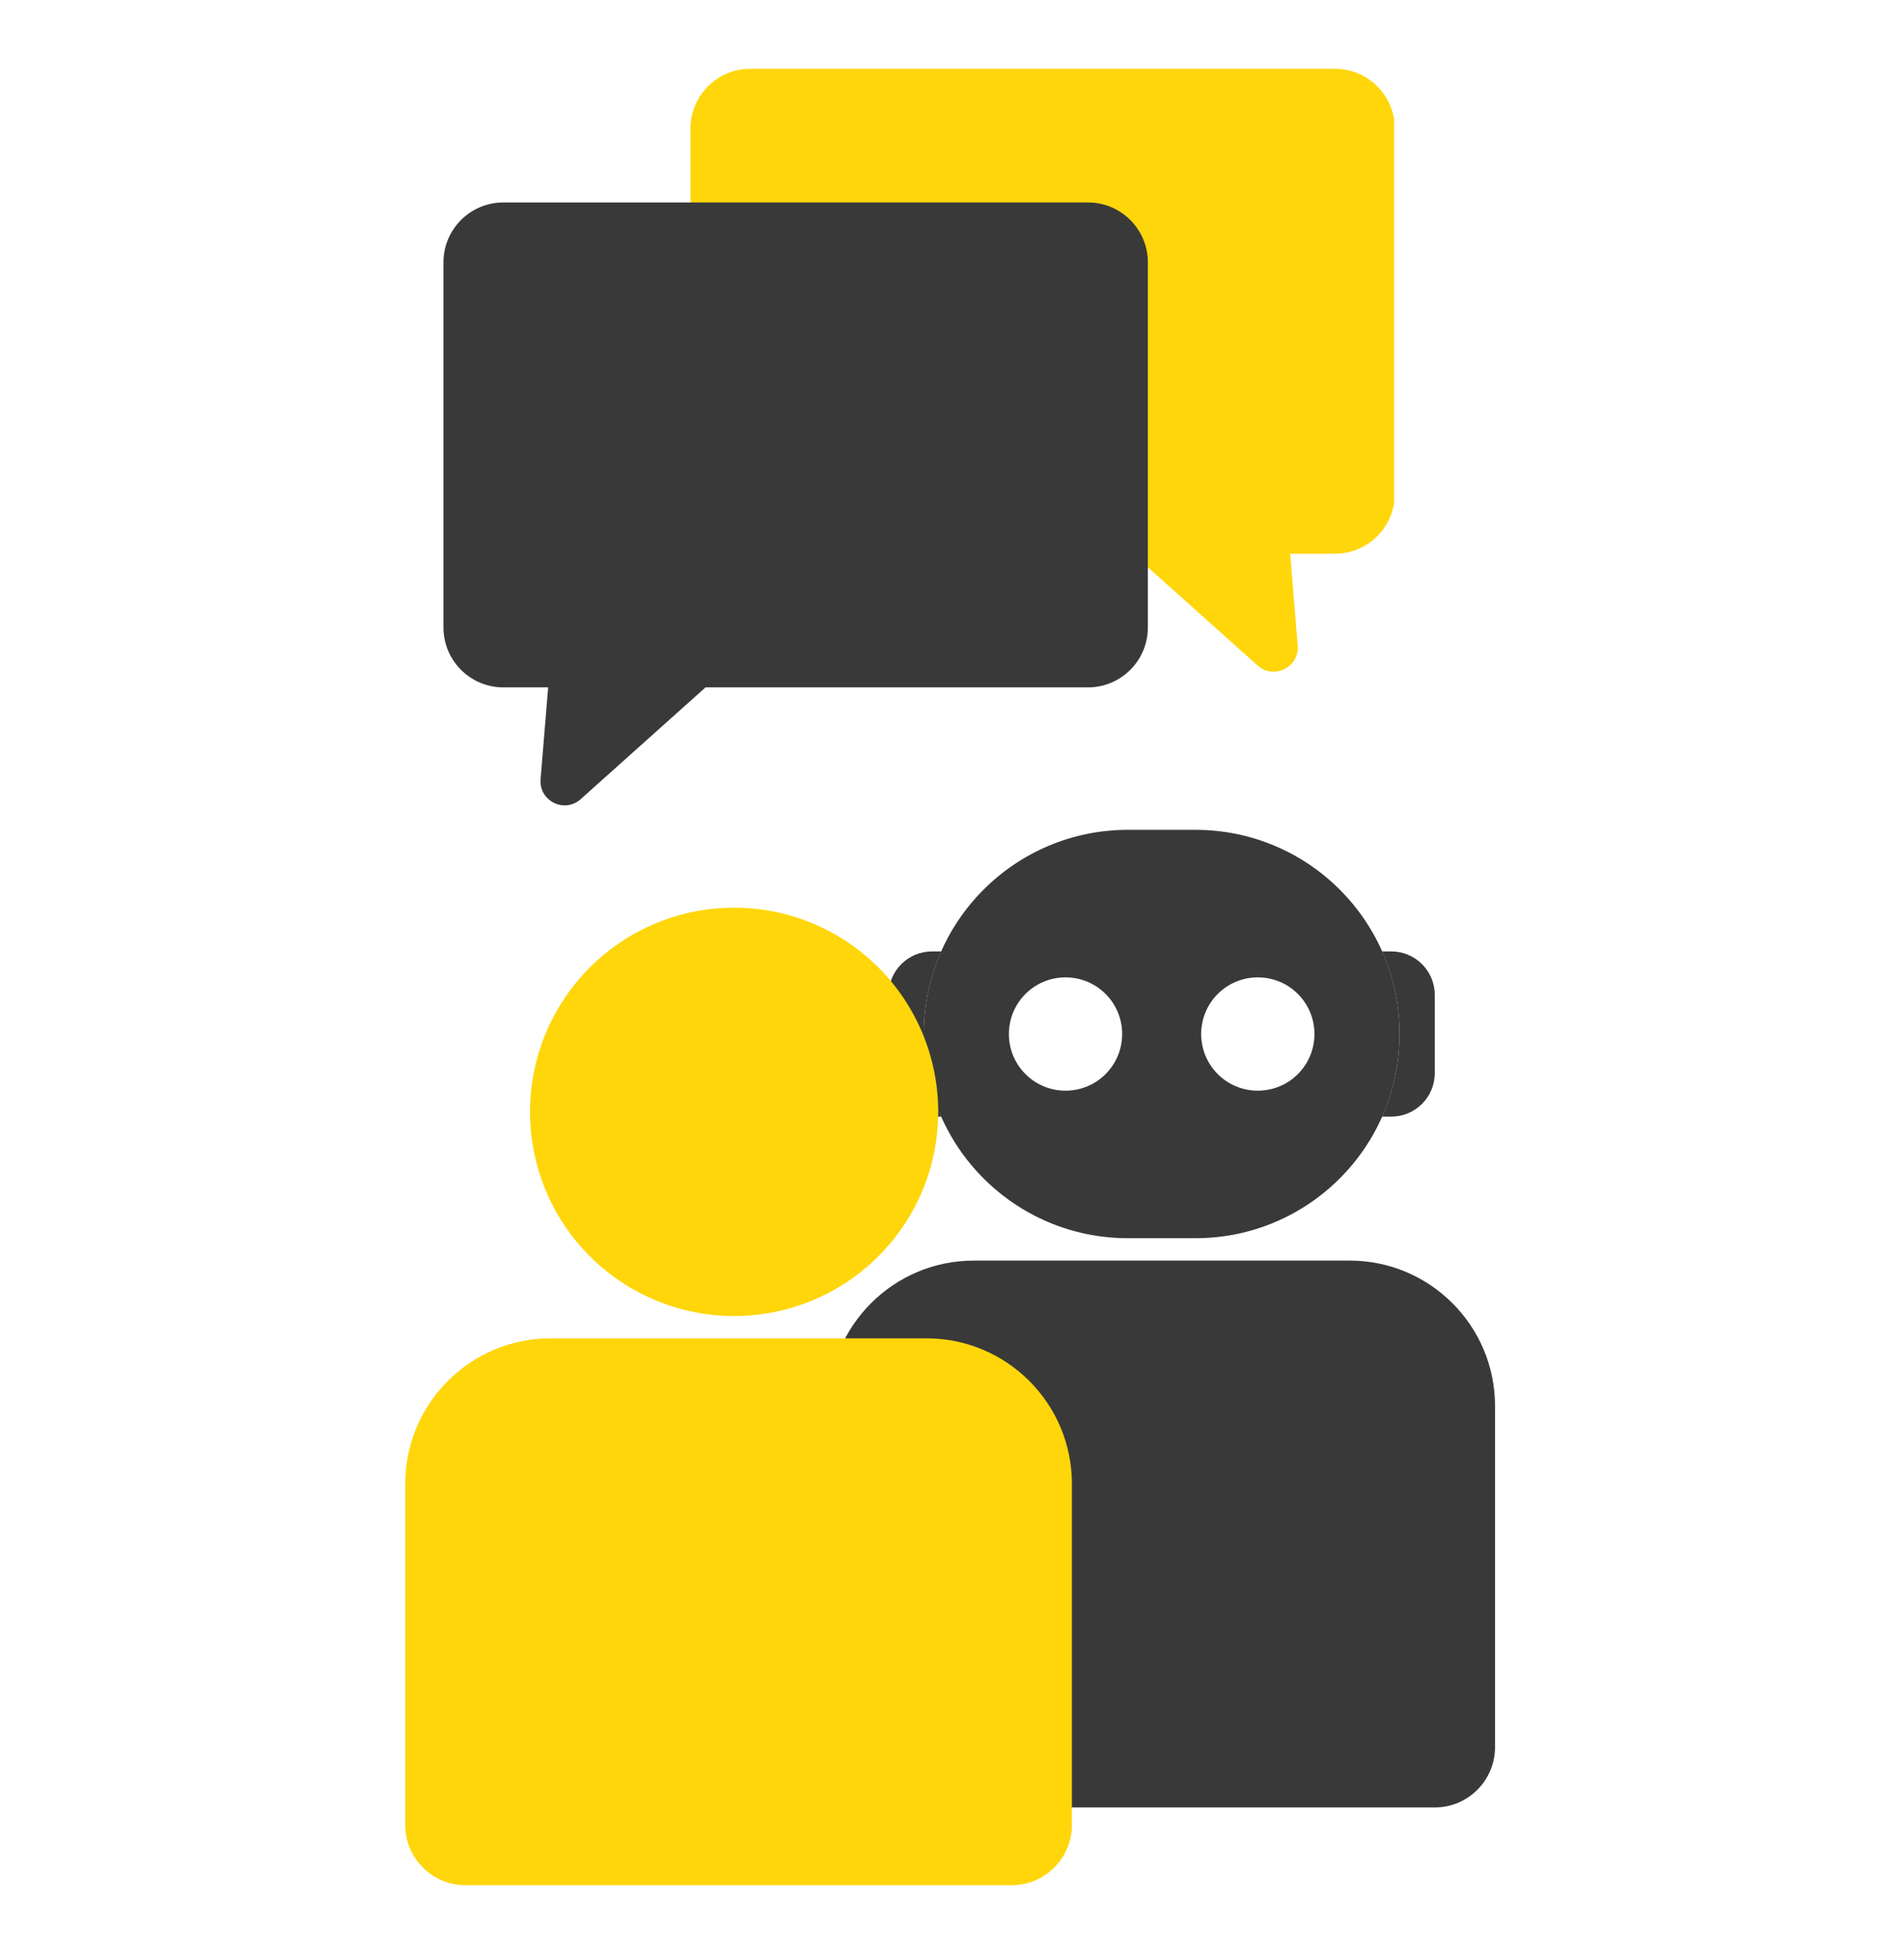
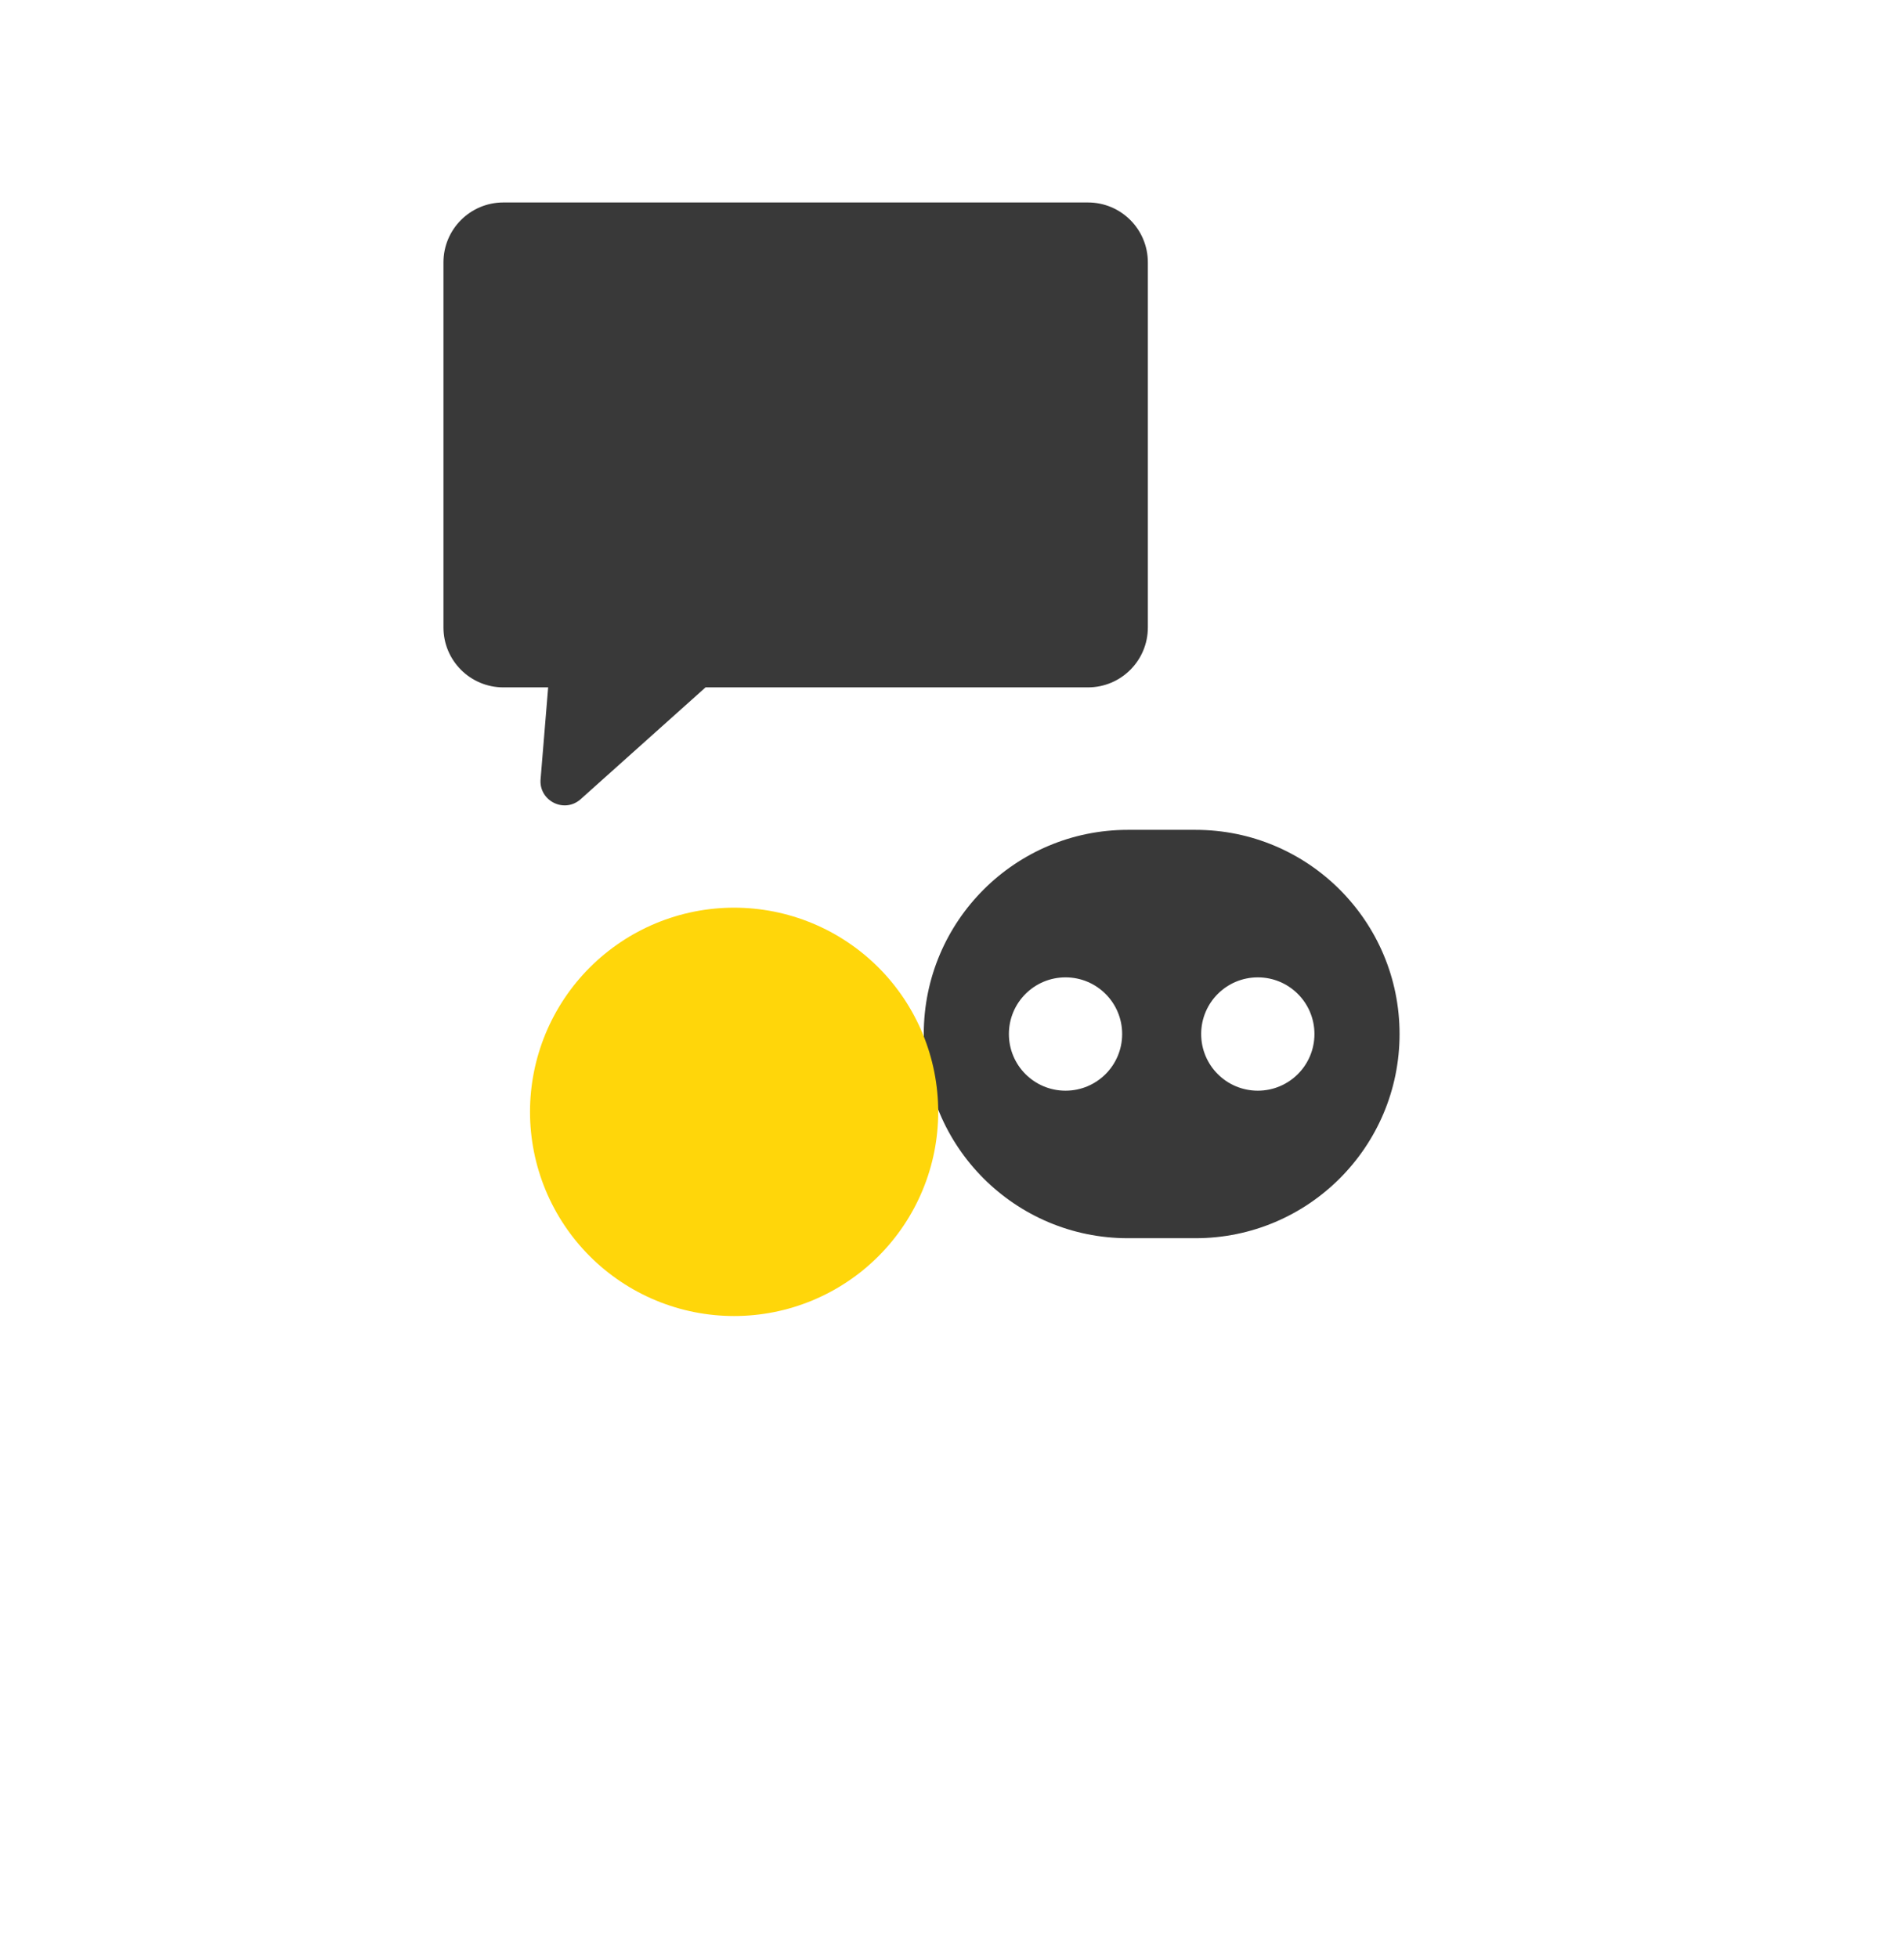
<svg xmlns="http://www.w3.org/2000/svg" width="711" zoomAndPan="magnify" viewBox="0 0 533.25 548.25" height="731" preserveAspectRatio="xMidYMid meet" version="1.2">
  <defs>
    <clipPath id="65f1e5727f">
      <path d="M 258 232.18 L 392 232.18 L 392 347 L 258 347 Z M 258 232.18 " />
    </clipPath>
    <clipPath id="5f88279b1c">
      <path d="M 232 352 L 418.879 352 L 418.879 507 L 232 507 Z M 232 352 " />
    </clipPath>
    <clipPath id="7770b362e2">
      <path d="M 113.5 374 L 301 374 L 301 527.938 L 113.5 527.938 Z M 113.5 374 " />
    </clipPath>
    <clipPath id="9f2d6ca8fd">
      <path d="M 193 19.262 L 390.438 19.262 L 390.438 189 L 193 189 Z M 193 19.262 " />
    </clipPath>
    <clipPath id="3561bd720b">
      <path d="M 124 56 L 322 56 L 322 225.766 L 124 225.766 Z M 124 56 " />
    </clipPath>
  </defs>
  <g id="697edaef39">
    <g clip-rule="nonzero" clip-path="url(#65f1e5727f)">
      <path style=" stroke:none;fill-rule:nonzero;fill:#393939;fill-opacity:1;" d="M 334.812 232.332 L 315.883 232.332 C 284.309 232.332 258.719 257.922 258.719 289.496 C 258.719 321.07 284.309 346.66 315.883 346.66 L 334.812 346.66 C 366.383 346.66 391.973 321.07 391.973 289.496 C 391.973 257.922 366.383 232.332 334.812 232.332 Z M 298.422 305.359 C 289.652 305.359 282.559 298.266 282.559 289.496 C 282.559 280.727 289.652 273.633 298.422 273.633 C 307.188 273.633 314.281 280.727 314.281 289.496 C 314.281 298.266 307.188 305.359 298.422 305.359 Z M 352.273 305.359 C 343.504 305.359 336.41 298.266 336.41 289.496 C 336.41 280.727 343.504 273.633 352.273 273.633 C 361.039 273.633 368.133 280.727 368.133 289.496 C 368.133 298.266 361.039 305.359 352.273 305.359 Z M 352.273 305.359 " />
    </g>
-     <path style=" stroke:none;fill-rule:nonzero;fill:#393939;fill-opacity:1;" d="M 258.719 289.496 C 258.719 281.254 260.469 273.445 263.613 266.371 L 261.035 266.371 C 254.297 266.371 248.859 271.828 248.859 278.547 L 248.859 300.445 C 248.859 307.184 254.316 312.621 261.035 312.621 L 263.613 312.621 C 260.469 305.547 258.719 297.719 258.719 289.496 Z M 258.719 289.496 " />
-     <path style=" stroke:none;fill-rule:nonzero;fill:#393939;fill-opacity:1;" d="M 391.973 289.496 C 391.973 281.254 390.223 273.445 387.082 266.371 L 389.66 266.371 C 396.395 266.371 401.832 271.828 401.832 278.547 L 401.832 300.445 C 401.832 307.184 396.375 312.621 389.66 312.621 L 387.082 312.621 C 390.223 305.547 391.973 297.719 391.973 289.496 Z M 391.973 289.496 " />
    <g clip-rule="nonzero" clip-path="url(#5f88279b1c)">
-       <path style=" stroke:none;fill-rule:nonzero;fill:#393939;fill-opacity:1;" d="M 272.719 352.926 L 377.992 352.926 C 400.461 352.926 418.711 371.156 418.711 393.641 L 418.711 489.152 C 418.711 498.465 411.148 506.031 401.832 506.031 L 248.898 506.031 C 239.582 506.031 232.02 498.465 232.02 489.152 L 232.02 393.641 C 232.02 371.176 250.254 352.926 272.738 352.926 Z M 272.719 352.926 " />
-     </g>
+       </g>
    <path style=" stroke:none;fill-rule:nonzero;fill:#ffd60a;fill-opacity:1;" d="M 262.766 311.285 C 262.766 313.156 262.672 315.023 262.488 316.887 C 262.305 318.75 262.031 320.602 261.668 322.438 C 261.301 324.273 260.848 326.086 260.305 327.879 C 259.762 329.672 259.129 331.43 258.414 333.16 C 257.695 334.891 256.898 336.582 256.016 338.23 C 255.133 339.883 254.172 341.488 253.133 343.043 C 252.09 344.602 250.977 346.102 249.789 347.547 C 248.602 348.996 247.348 350.383 246.023 351.707 C 244.699 353.027 243.312 354.285 241.867 355.473 C 240.418 356.66 238.918 357.773 237.359 358.812 C 235.805 359.855 234.199 360.816 232.547 361.699 C 230.898 362.582 229.207 363.379 227.477 364.098 C 225.746 364.812 223.988 365.441 222.195 365.988 C 220.402 366.531 218.59 366.984 216.754 367.348 C 214.918 367.715 213.066 367.988 211.203 368.172 C 209.344 368.355 207.473 368.449 205.602 368.449 C 203.73 368.449 201.863 368.355 200 368.172 C 198.137 367.988 196.285 367.715 194.449 367.348 C 192.613 366.984 190.801 366.531 189.008 365.988 C 187.219 365.441 185.457 364.812 183.727 364.098 C 181.996 363.379 180.309 362.582 178.656 361.699 C 177.004 360.816 175.402 359.855 173.844 358.812 C 172.289 357.773 170.785 356.66 169.34 355.473 C 167.891 354.285 166.504 353.027 165.184 351.707 C 163.859 350.383 162.602 348.996 161.414 347.547 C 160.227 346.102 159.113 344.602 158.074 343.043 C 157.031 341.488 156.07 339.883 155.188 338.23 C 154.305 336.582 153.508 334.891 152.789 333.16 C 152.074 331.43 151.445 329.672 150.902 327.879 C 150.355 326.086 149.902 324.273 149.539 322.438 C 149.172 320.602 148.898 318.75 148.715 316.887 C 148.531 315.023 148.438 313.156 148.438 311.285 C 148.438 309.414 148.531 307.547 148.715 305.684 C 148.898 303.82 149.172 301.969 149.539 300.133 C 149.902 298.297 150.355 296.484 150.902 294.691 C 151.445 292.898 152.074 291.141 152.789 289.41 C 153.508 287.68 154.305 285.988 155.188 284.34 C 156.07 282.688 157.031 281.082 158.074 279.527 C 159.113 277.969 160.227 276.469 161.414 275.02 C 162.602 273.574 163.859 272.188 165.184 270.863 C 166.504 269.543 167.891 268.285 169.34 267.098 C 170.785 265.91 172.289 264.797 173.844 263.758 C 175.402 262.715 177.004 261.754 178.656 260.871 C 180.309 259.988 181.996 259.191 183.727 258.473 C 185.457 257.758 187.219 257.129 189.008 256.582 C 190.801 256.039 192.613 255.586 194.449 255.219 C 196.285 254.855 198.137 254.582 200 254.398 C 201.863 254.215 203.73 254.121 205.602 254.121 C 207.473 254.121 209.344 254.215 211.203 254.398 C 213.066 254.582 214.918 254.855 216.754 255.219 C 218.59 255.586 220.402 256.039 222.195 256.582 C 223.988 257.129 225.746 257.758 227.477 258.473 C 229.207 259.191 230.898 259.988 232.547 260.871 C 234.199 261.754 235.805 262.715 237.359 263.758 C 238.918 264.797 240.418 265.91 241.867 267.098 C 243.312 268.285 244.699 269.543 246.023 270.863 C 247.348 272.188 248.602 273.574 249.789 275.02 C 250.977 276.469 252.09 277.969 253.133 279.527 C 254.172 281.082 255.133 282.688 256.016 284.34 C 256.898 285.988 257.695 287.68 258.414 289.41 C 259.129 291.141 259.762 292.898 260.305 294.691 C 260.848 296.484 261.301 298.297 261.668 300.133 C 262.031 301.969 262.305 303.82 262.488 305.684 C 262.672 307.547 262.766 309.414 262.766 311.285 Z M 262.766 311.285 " />
    <g clip-rule="nonzero" clip-path="url(#7770b362e2)">
-       <path style=" stroke:none;fill-rule:nonzero;fill:#ffd60a;fill-opacity:1;" d="M 154.215 374.695 L 259.492 374.695 C 281.957 374.695 300.207 392.926 300.207 415.414 L 300.207 510.922 C 300.207 520.234 292.645 527.801 283.332 527.801 L 130.375 527.801 C 121.062 527.801 113.5 520.234 113.5 510.922 L 113.5 415.414 C 113.5 392.945 131.73 374.695 154.215 374.695 Z M 154.215 374.695 " />
-     </g>
+       </g>
    <g clip-rule="nonzero" clip-path="url(#9f2d6ca8fd)">
-       <path style=" stroke:none;fill-rule:nonzero;fill:#ffd60a;fill-opacity:1;" d="M 210.145 19.262 L 373.871 19.262 C 383.137 19.262 390.645 26.77 390.645 36.035 L 390.645 138.246 C 390.645 147.516 383.137 155.023 373.871 155.023 L 361.328 155.023 C 361.328 155.023 363.438 180.621 363.438 180.621 C 364.043 186.684 356.945 190.383 352.324 186.418 L 317.242 155.023 L 210.145 155.023 C 200.875 155.023 193.367 147.516 193.367 138.246 L 193.367 36.035 C 193.367 26.77 200.875 19.262 210.145 19.262 Z M 210.145 19.262 " />
-     </g>
+       </g>
    <g clip-rule="nonzero" clip-path="url(#3561bd720b)">
      <path style=" stroke:none;fill-rule:nonzero;fill:#393939;fill-opacity:1;" d="M 304.703 56.684 L 140.977 56.684 C 131.707 56.684 124.199 64.191 124.199 73.461 L 124.199 175.672 C 124.199 184.938 131.707 192.445 140.977 192.445 L 153.52 192.445 L 151.41 218.043 C 150.801 224.105 157.898 227.809 162.52 223.84 L 197.602 192.445 L 304.703 192.445 C 313.969 192.445 321.477 184.938 321.477 175.672 L 321.477 73.461 C 321.477 64.191 313.969 56.684 304.703 56.684 Z M 304.703 56.684 " />
    </g>
    <path style=" stroke:none;fill-rule:nonzero;fill:#393939;fill-opacity:1;" d="M 195.441 119.52 L 192.871 128.082 C 190.988 134.344 186.66 139.559 180.848 142.555 L 175.926 145.09 L 180.848 147.625 C 186.66 150.609 190.988 155.836 192.871 162.098 L 195.441 170.66 L 198.016 162.098 C 199.895 155.836 204.223 150.621 210.035 147.625 L 214.961 145.09 L 210.035 142.555 C 204.223 139.57 199.895 134.344 198.016 128.082 Z M 195.441 119.52 " />
    <path style=" stroke:none;fill-rule:nonzero;fill:#393939;fill-opacity:1;" d="M 240.254 77.473 L 236.359 90.477 C 233.531 99.891 227.004 107.766 218.258 112.266 L 210.773 116.121 L 218.258 119.98 C 227.004 124.48 233.531 132.34 236.359 141.766 L 240.254 154.77 L 244.145 141.766 C 246.973 132.352 253.5 124.48 262.246 119.98 L 269.73 116.121 L 262.246 112.266 C 253.5 107.766 246.973 99.902 244.145 90.477 Z M 240.254 77.473 " />
  </g>
</svg>